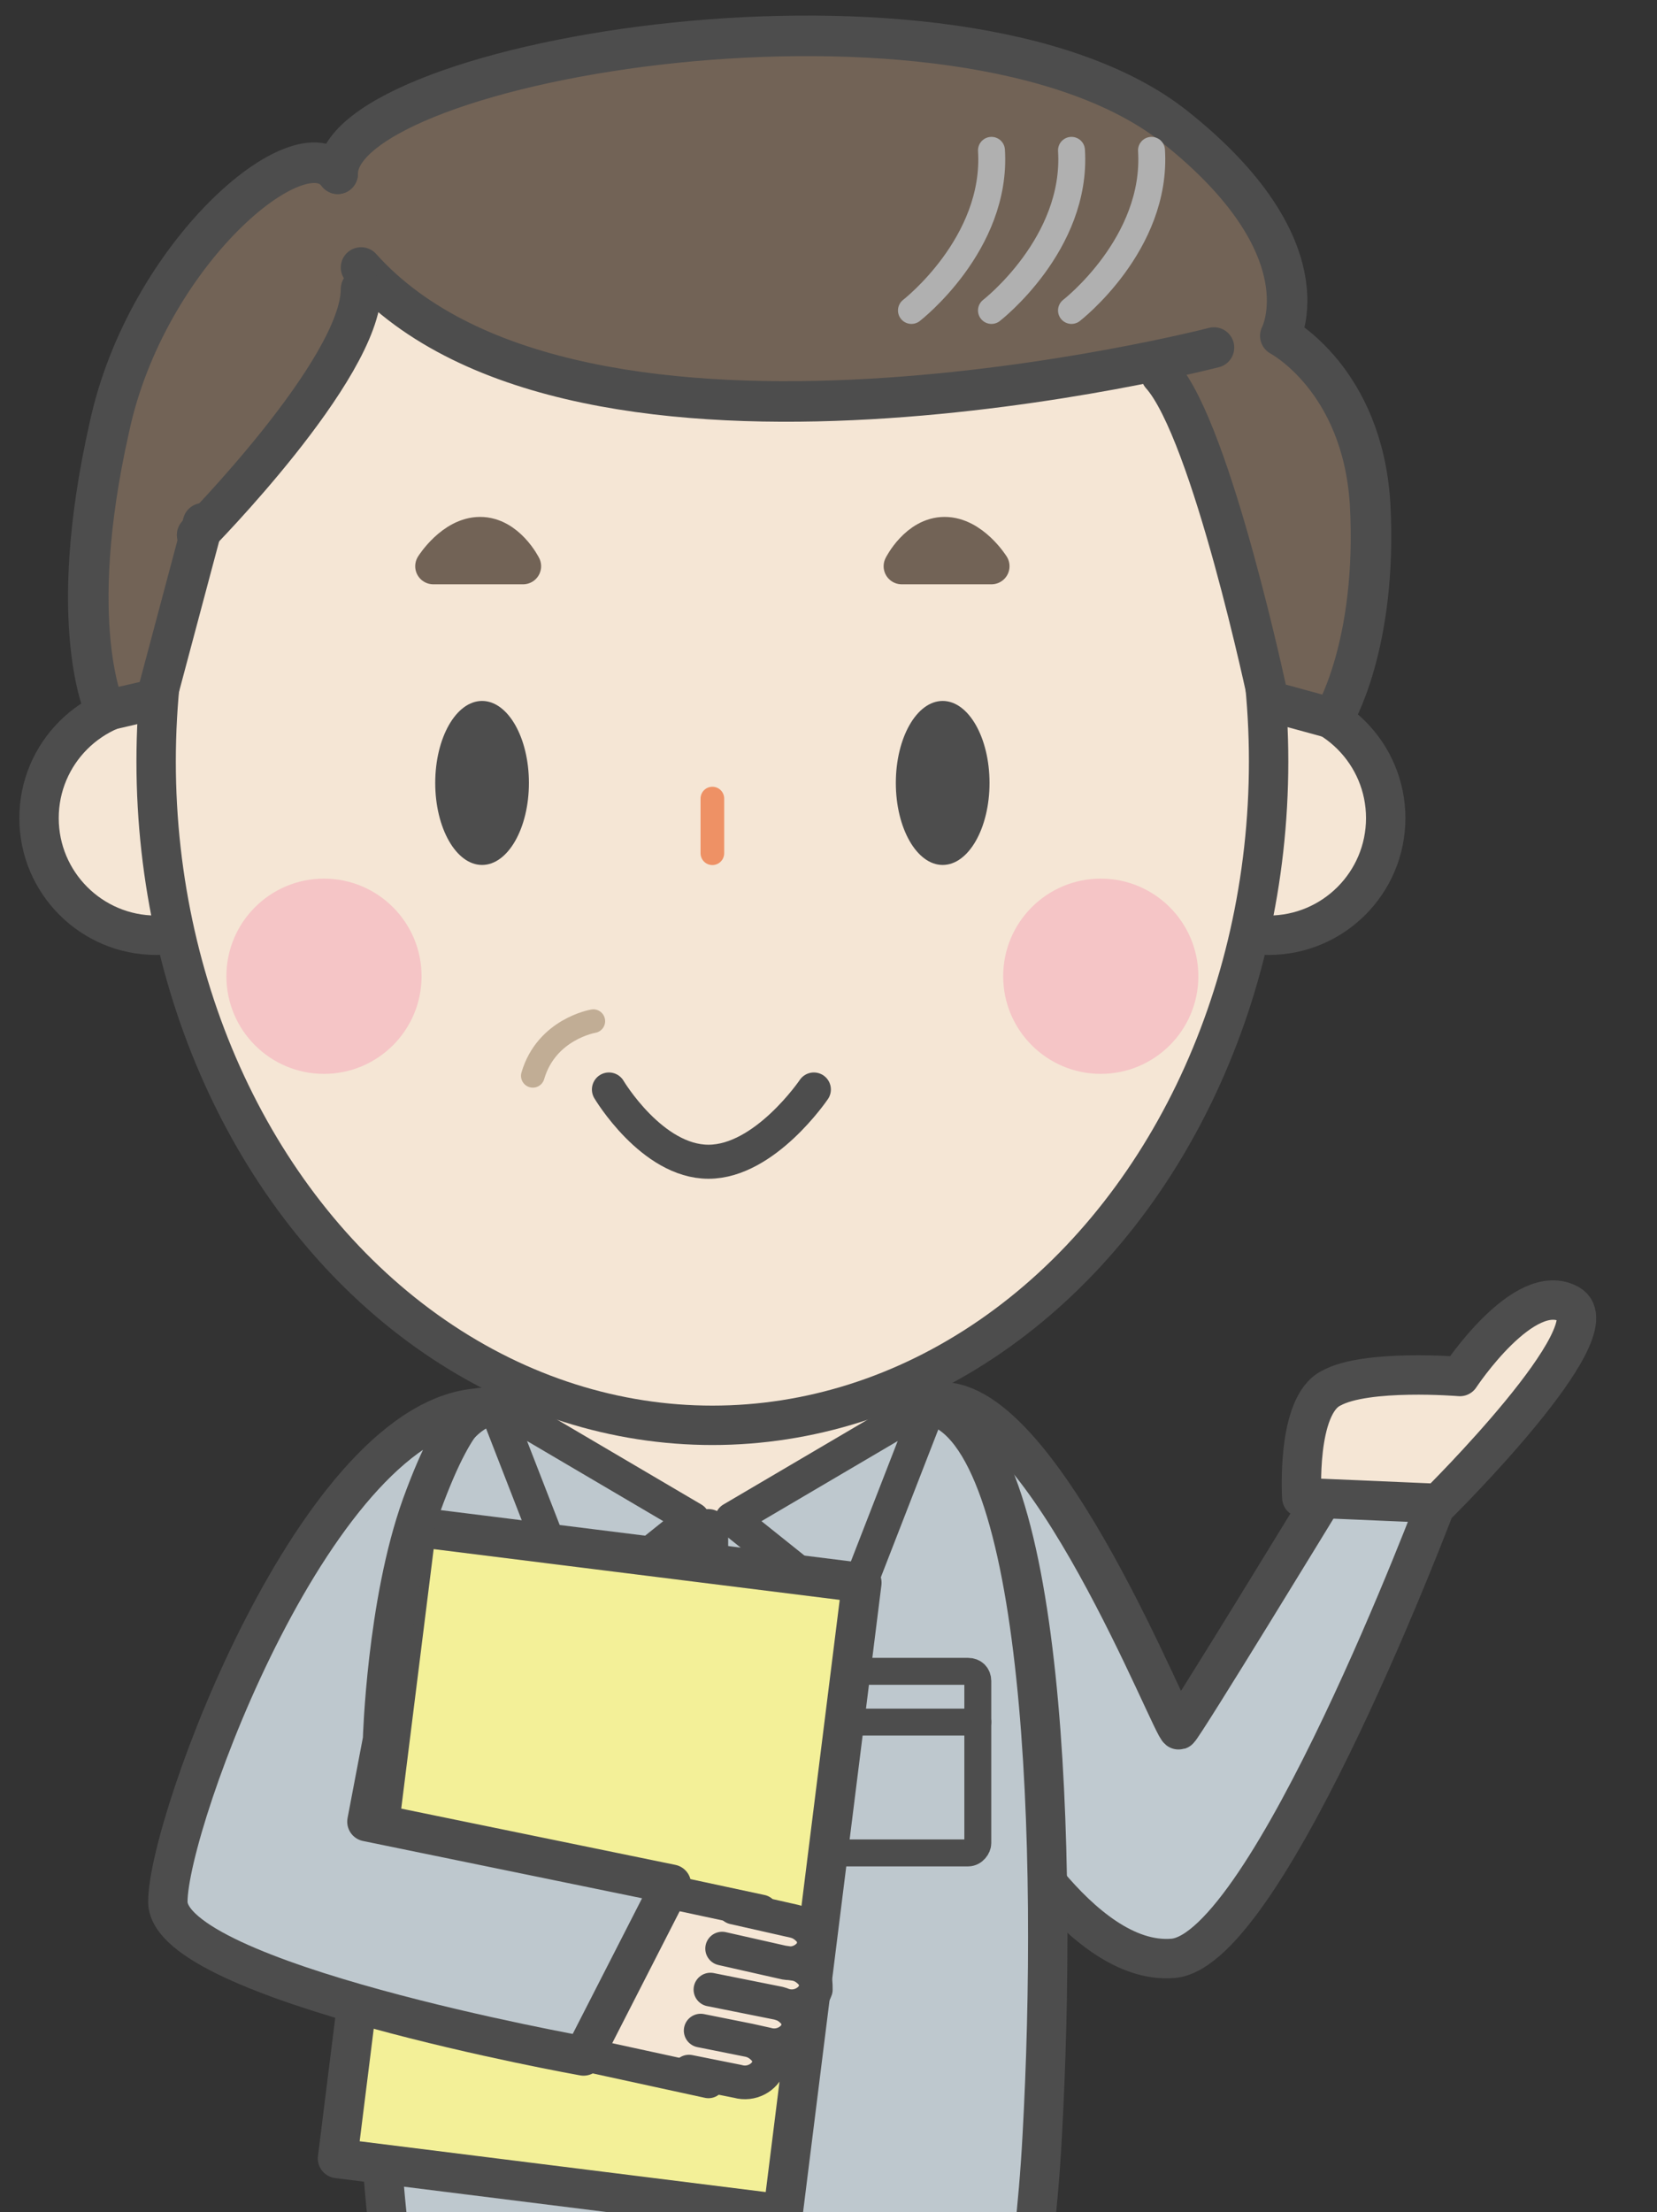
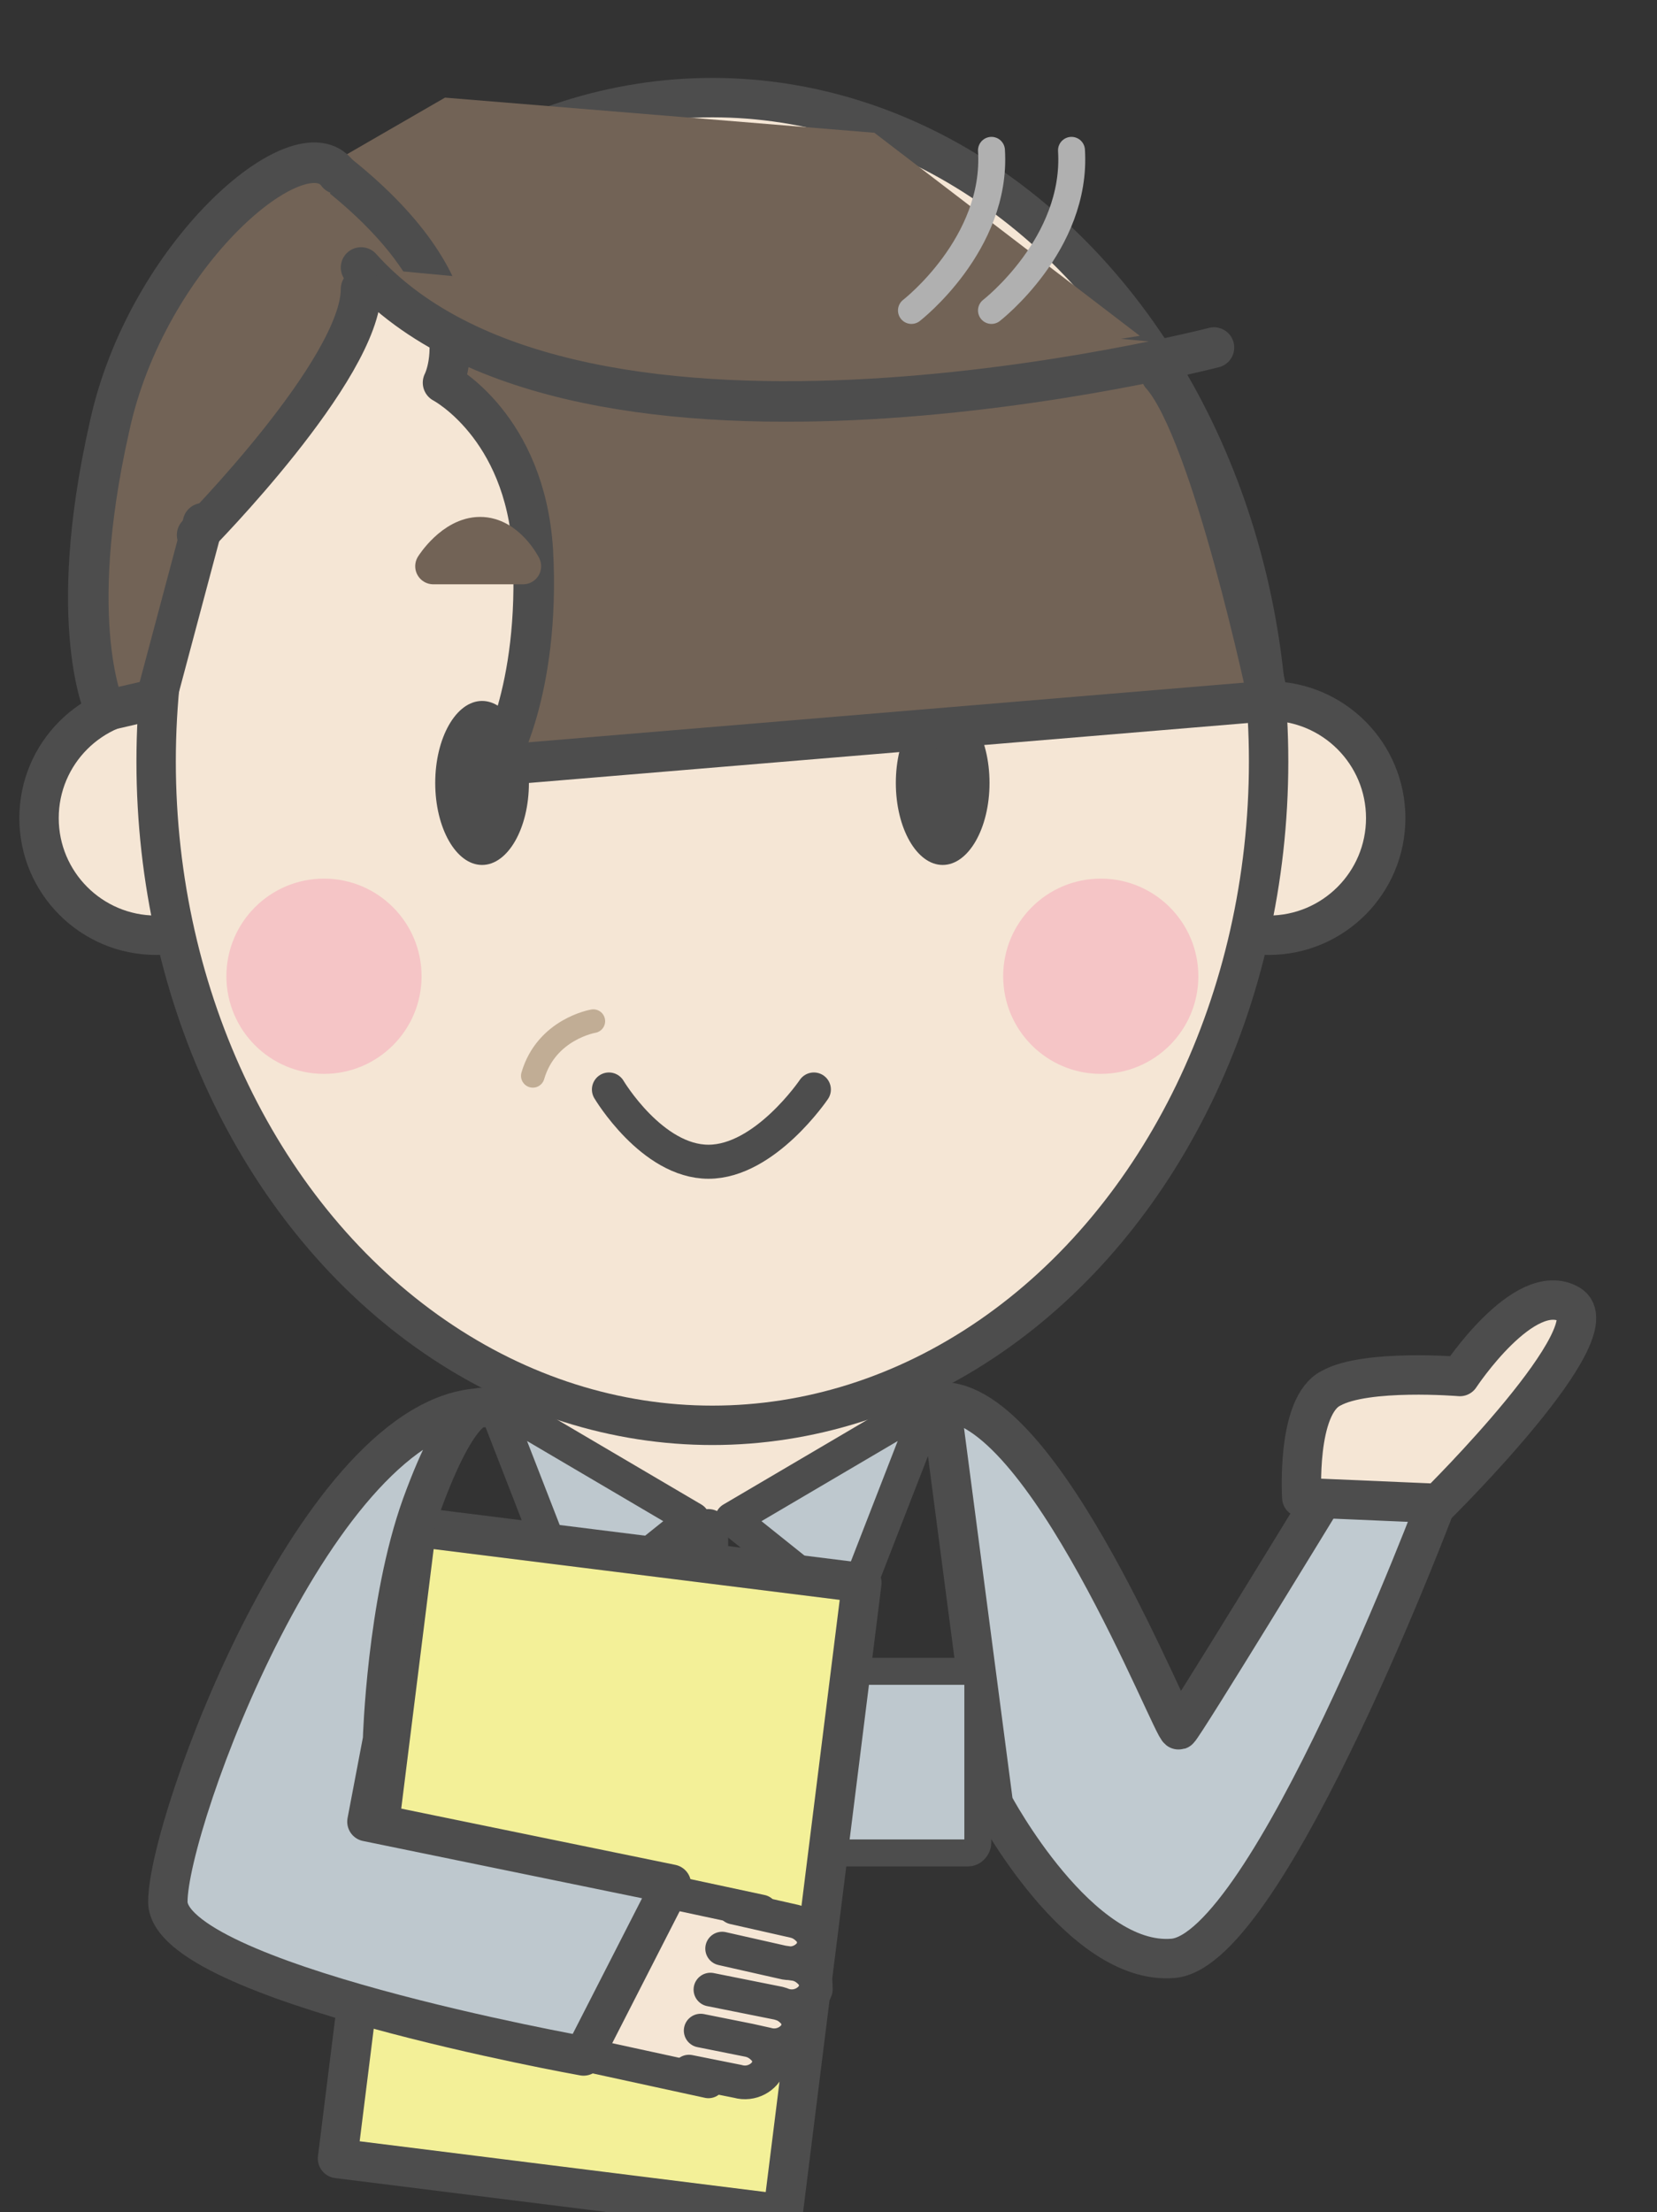
<svg xmlns="http://www.w3.org/2000/svg" version="1.1" id="レイヤー_1" x="0px" y="0px" viewBox="0 0 84.9 113.3" style="enable-background:new 0 0 84.9 113.3;" xml:space="preserve">
  <rect x="0" y="0" width="84.9" height="113.3" fill="#333333" stroke="none" />
  <style type="text/css">
	.st0{fill:#F5E6D5;stroke:#4D4D4D;stroke-width:2.018;stroke-linecap:round;stroke-linejoin:round;stroke-miterlimit:10;}
	.st1{fill:#666666;stroke:#4D4D4D;stroke-width:2.018;stroke-linecap:round;stroke-linejoin:round;stroke-miterlimit:10;}
	.st2{fill:#C0CAD0;stroke:#4D4D4D;stroke-width:2.018;stroke-linecap:round;stroke-linejoin:round;stroke-miterlimit:10;}
	.st3{fill:#BEC8CE;stroke:#4D4D4D;stroke-width:2.018;stroke-linecap:round;stroke-linejoin:round;stroke-miterlimit:10;}
	.st4{fill:#F5E6D5;}
	.st5{fill:#BEC8CE;stroke:#4D4D4D;stroke-width:1.725;stroke-linecap:round;stroke-linejoin:round;stroke-miterlimit:10;}
	.st6{fill:#91C292;stroke:#4D4D4D;stroke-width:2.018;stroke-linecap:round;stroke-linejoin:round;stroke-miterlimit:10;}
	.st7{fill:#BEC8CE;stroke:#4D4D4D;stroke-width:1.38;stroke-linecap:round;stroke-linejoin:round;stroke-miterlimit:10;}
	.st8{fill:#F3F098;stroke:#4D4D4D;stroke-width:2.027;stroke-linecap:round;stroke-linejoin:round;stroke-miterlimit:10;}
	.st9{fill:#F5E6D5;stroke:#4D4D4D;stroke-width:1.725;stroke-linecap:round;stroke-linejoin:round;stroke-miterlimit:10;}
	.st10{fill:#4D4D4D;}
	.st11{fill:none;stroke:#EE9165;stroke-width:1.211;stroke-linecap:round;stroke-linejoin:round;stroke-miterlimit:10;}
	.st12{fill:none;stroke:#4D4D4D;stroke-width:1.744;stroke-linecap:round;stroke-linejoin:round;stroke-miterlimit:10;}
	.st13{fill:#F5C5C6;}
	.st14{fill:#726356;}
	.st15{fill:#726356;stroke:#4D4D4D;stroke-width:2.077;stroke-linecap:round;stroke-linejoin:round;stroke-miterlimit:10;}
	.st16{fill:#958274;stroke:#4D4D4D;stroke-width:2.077;stroke-linecap:round;stroke-linejoin:round;stroke-miterlimit:10;}
	.st17{fill:none;stroke:#C1AD95;stroke-width:1.211;stroke-linecap:round;stroke-linejoin:round;stroke-miterlimit:10;}
	.st18{fill:none;stroke:#726356;stroke-width:1.851;stroke-linecap:round;stroke-linejoin:round;stroke-miterlimit:10;}
	.st19{fill:none;stroke:#B0B0B0;stroke-width:1.38;stroke-linecap:round;stroke-linejoin:round;stroke-miterlimit:10;}
</style>
  <g>
    <g>
      <path class="st0" d="M37.7,189.1c3.5,0.3,8.1,3,11.4,1.3c2.1-1-1.1-4.1-2.1-5.1c-0.6-0.7-1.8-1.2-2.7-1.6c0.9-12.3,2-24.5,3-36.7    c-3,0.2-6.1-0.4-9.1,0.3c0,9.8,0,27.7-0.2,35.5C37.9,190.5,37.9,183.8,37.7,189.1z" />
      <path class="st1" d="M37.7,188.8c3.5,0.9,8,3.1,11.4,1.5c2.1-1-1.2-4.1-2.1-5.1c-2.1,1.6-6.9-0.6-9-1.3    C38,185.6,37.8,187.2,37.7,188.8z" />
    </g>
    <g>
      <path class="st0" d="M35.3,189.1c-3.5,0.3-8.1,3-11.4,1.3c-2.1-1,1.1-4.1,2.1-5.1c0.6-0.7,1.8-1.2,2.7-1.6    c-0.9-12.3-2-24.5-3-36.7c3,0.2,6.1-0.4,9.1,0.3c0,9.8,0,27.7,0.2,35.5C35.1,190.5,35.1,183.8,35.3,189.1z" />
      <path class="st1" d="M35.3,188.8c-3.5,0.9-8,3.1-11.4,1.5c-2.1-1,1.2-4.1,2.1-5.1c2.1,1.6,6.9-0.6,9-1.3    C35,185.6,35.2,187.2,35.3,188.8z" />
    </g>
    <path class="st2" d="M48.2,71.8c5.3-0.2,11.9,16.9,12.2,16.8c0.2-0.1,7.4-11.9,7.4-11.9h5.9c0,0-8.7,23.2-13.6,23.6   c-4.8,0.4-9.2-7.9-9.2-7.9L48.2,71.8z" />
    <polyline class="st3" points="21.3,122.5 24.8,184.6 36.5,184.6 36.6,136.5 36.3,136.5 36.5,184.6 48.2,184.6 51.7,122.5  " />
    <g>
-       <path class="st3" d="M25.1,72h22.7c5.8,1.5,6.4,23,5.6,37.4c-0.4,7.5-1.7,13.1-1.7,13.1H21.3c0,0-1.4-5.6-1.8-13.2    C18.7,94.9,19.3,73.5,25.1,72z" />
-     </g>
+       </g>
    <ellipse class="st4" cx="36.5" cy="73" rx="8.8" ry="5.1" />
    <polygon class="st5" points="35.5,77.8 29.5,82.6 25.3,71.8  " />
    <polygon class="st5" points="37.5,77.8 43.5,82.6 47.7,71.8  " />
    <line class="st6" x1="36.3" y1="78.3" x2="36.3" y2="117.4" />
    <g>
      <path class="st7" d="M23.4,94.9h6.9c0.3,0,0.5-0.2,0.5-0.5v-8.3c0-0.3-0.2-0.5-0.5-0.5h-6.9c-0.3,0-0.5,0.2-0.5,0.5v8.3    C22.9,94.6,23.1,94.9,23.4,94.9z" />
      <line class="st7" x1="30.8" y1="88.2" x2="22.9" y2="88.2" />
    </g>
    <g>
      <path class="st7" d="M49.6,94.9h-6.9c-0.3,0-0.5-0.2-0.5-0.5v-8.3c0-0.3,0.2-0.5,0.5-0.5h6.9c0.3,0,0.5,0.2,0.5,0.5v8.3    C50.1,94.6,49.9,94.9,49.6,94.9z" />
-       <line class="st7" x1="42.2" y1="88.2" x2="50.1" y2="88.2" />
    </g>
    <line class="st5" x1="51.7" y1="117.7" x2="20.9" y2="117.7" />
    <path class="st0" d="M66.7,76.7c0,0-0.3-4.7,1.5-5.6c1.8-1,6.6-0.6,6.6-0.6s3.3-5,5.6-3.7S73.7,77,73.7,77L66.7,76.7z" />
    <rect x="19.3" y="79.4" transform="matrix(-0.992 -0.124 0.124 -0.992 49.413 194.558)" class="st8" width="23" height="32.6" />
    <g>
      <polygon class="st9" points="32,96.4 29.4,105.1 36.3,106.6 39,97.9   " />
      <path class="st9" d="M37.6,97.7l3.1,0.7c0.4,0.1,0.6,0.3,0.8,0.5c0.2,0.2,0.2,0.5,0.2,0.8c-0.2,0.6-0.9,1-1.6,0.8L37,99.8l3.1,0.7    l0.7,0.1c0.4,0.1,0.6,0.3,0.8,0.5c0.2,0.2,0.2,0.5,0.2,0.8c-0.2,0.6-0.9,1-1.6,0.8l-0.3-0.1l-3.5-0.7l3.5,0.7    c0.4,0.1,0.6,0.3,0.8,0.5c0.2,0.2,0.2,0.5,0.2,0.8c-0.2,0.6-0.9,1-1.6,0.8l-0.9-0.2l-2.5-0.5l2.5,0.5c0.4,0.1,0.6,0.3,0.8,0.5    c0.2,0.2,0.2,0.5,0.2,0.8c-0.2,0.6-0.9,1-1.6,0.8l-2.5-0.5" />
    </g>
    <path class="st3" d="M24.7,72.1C16.3,72.4,8.6,93.3,8.6,97.4s21.3,7.9,21.3,7.9l4.5-8.8l-15.6-3.2l0.8-4.2c0,0,0.2-7,2-12   C23.6,71.6,24.7,72.1,24.7,72.1z" />
    <circle class="st0" cx="65" cy="41.9" r="6" />
    <circle class="st0" cx="8" cy="41.9" r="6" />
    <ellipse class="st0" cx="36.5" cy="39" rx="28.5" ry="34" />
    <ellipse class="st10" cx="48.3" cy="40.1" rx="2.4" ry="4.2" />
    <ellipse class="st10" cx="24.7" cy="40.1" rx="2.4" ry="4.2" />
-     <line class="st11" x1="36.5" y1="40.9" x2="36.5" y2="43.7" />
    <path class="st12" d="M41.7,55.8c0,0-2.5,3.7-5.4,3.7c-2.9,0-5.1-3.7-5.1-3.7" />
    <circle class="st13" cx="56.4" cy="50" r="5" />
    <circle class="st13" cx="16.6" cy="50" r="5" />
    <path class="st14" d="M58.4,17.2l-7,1.1l-32-3.6l-1.9,1.8c0,0-2.8,6.1-6,8.5S10,19.1,10,19.1l5.7-10L22.8,5l22,1.8L58.4,17.2z" />
-     <path class="st15" d="M17.3,8.9c0-5.9,31.8-11.2,42.9-2.4c7.8,6.2,5.4,10.7,5.4,10.7s4.2,2.2,4.6,8.6c0.4,7.3-1.9,11-1.9,11   L65,35.9c0,0-2.9-13.8-5.5-16.7" />
+     <path class="st15" d="M17.3,8.9c7.8,6.2,5.4,10.7,5.4,10.7s4.2,2.2,4.6,8.6c0.4,7.3-1.9,11-1.9,11   L65,35.9c0,0-2.9-13.8-5.5-16.7" />
    <path class="st15" d="M18.5,13.7c11.2,12.5,43.7,4.1,43.7,4.1" />
    <path class="st15" d="M17.3,8.9c-1.9-2.6-9.8,4.1-11.7,13C3.3,32.1,5.4,36.4,5.4,36.4L8,35.8l2.4-9" />
    <path class="st16" d="M18.5,14.8c0,4.1-8.4,12.6-8.4,12.6" />
    <path class="st17" d="M30.4,52.3c0,0-2.4,0.4-3.1,2.8" />
    <path class="st18" d="M26.8,29c0,0-0.8-1.6-2.2-1.6S22.2,29,22.2,29H26.8z" />
    <path class="st18" d="M46.2,29c0,0,0.8-1.6,2.2-1.6c1.4,0,2.4,1.6,2.4,1.6H46.2z" />
    <g>
-       <path class="st19" d="M59,7.7c0.3,4.8-4.1,8.2-4.1,8.2" />
      <path class="st19" d="M54.9,7.7c0.3,4.8-4.1,8.2-4.1,8.2" />
      <path class="st19" d="M50.8,7.7c0.3,4.8-4.1,8.2-4.1,8.2" />
    </g>
  </g>
</svg>